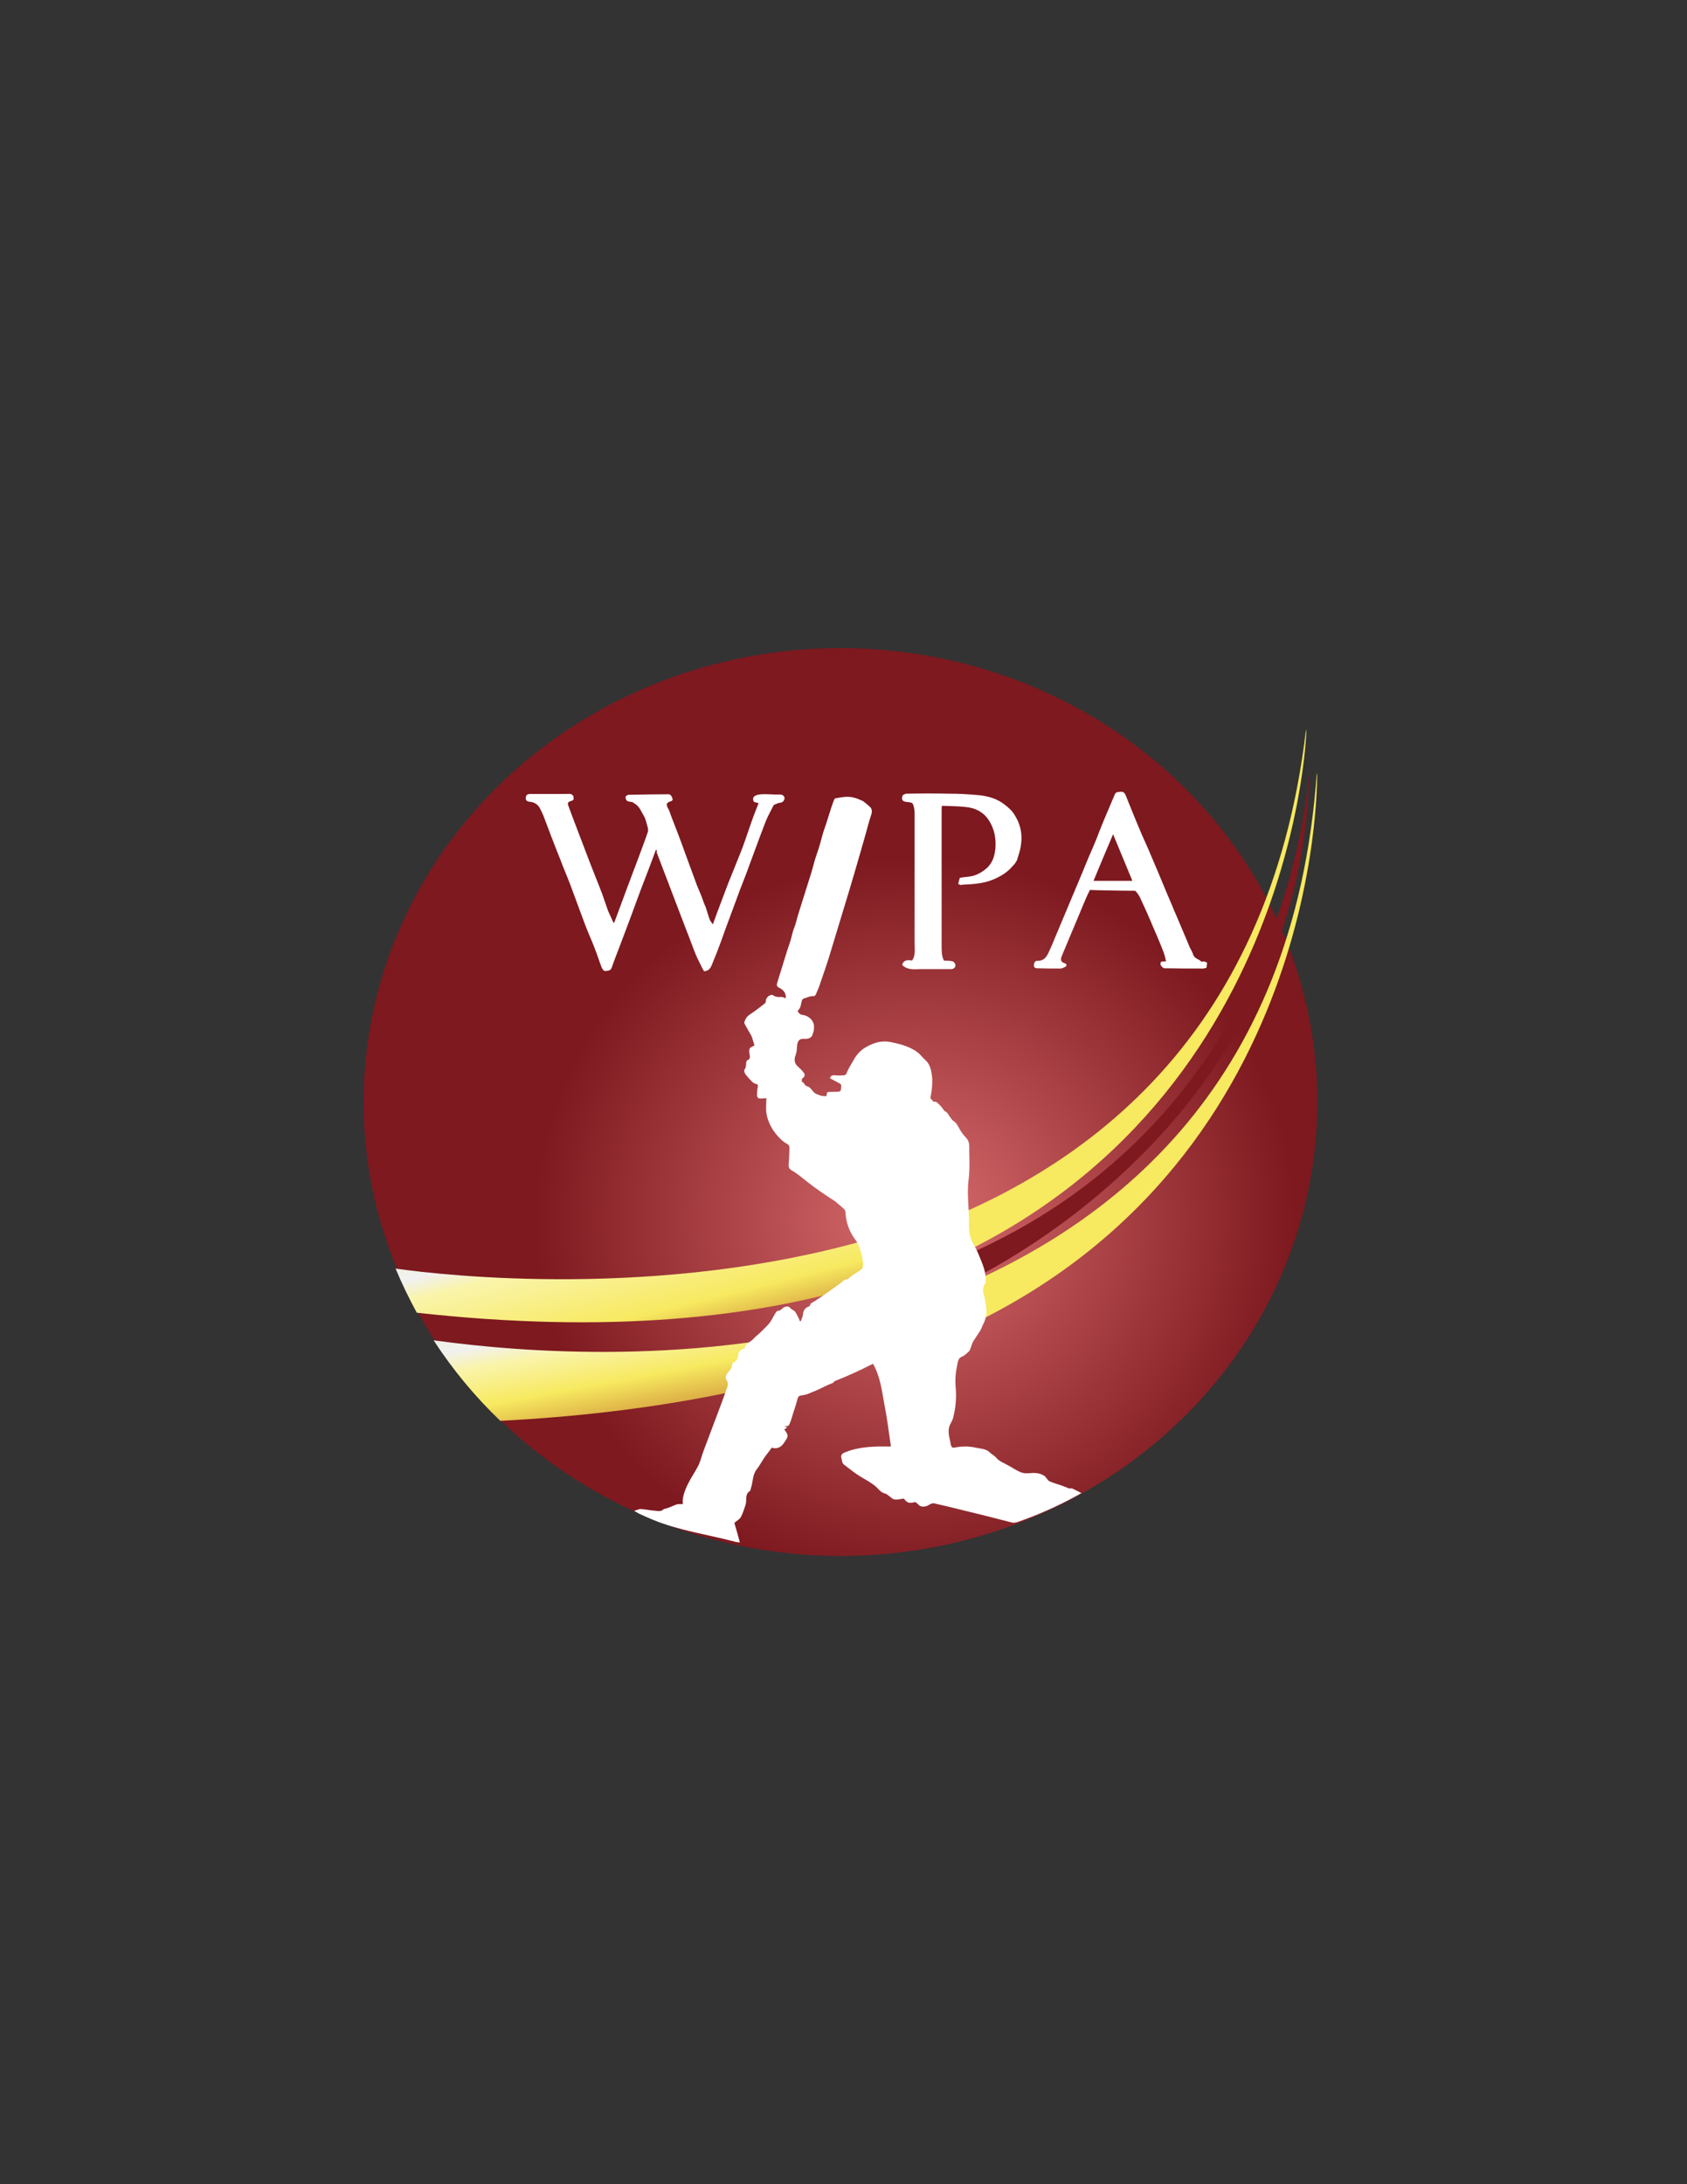
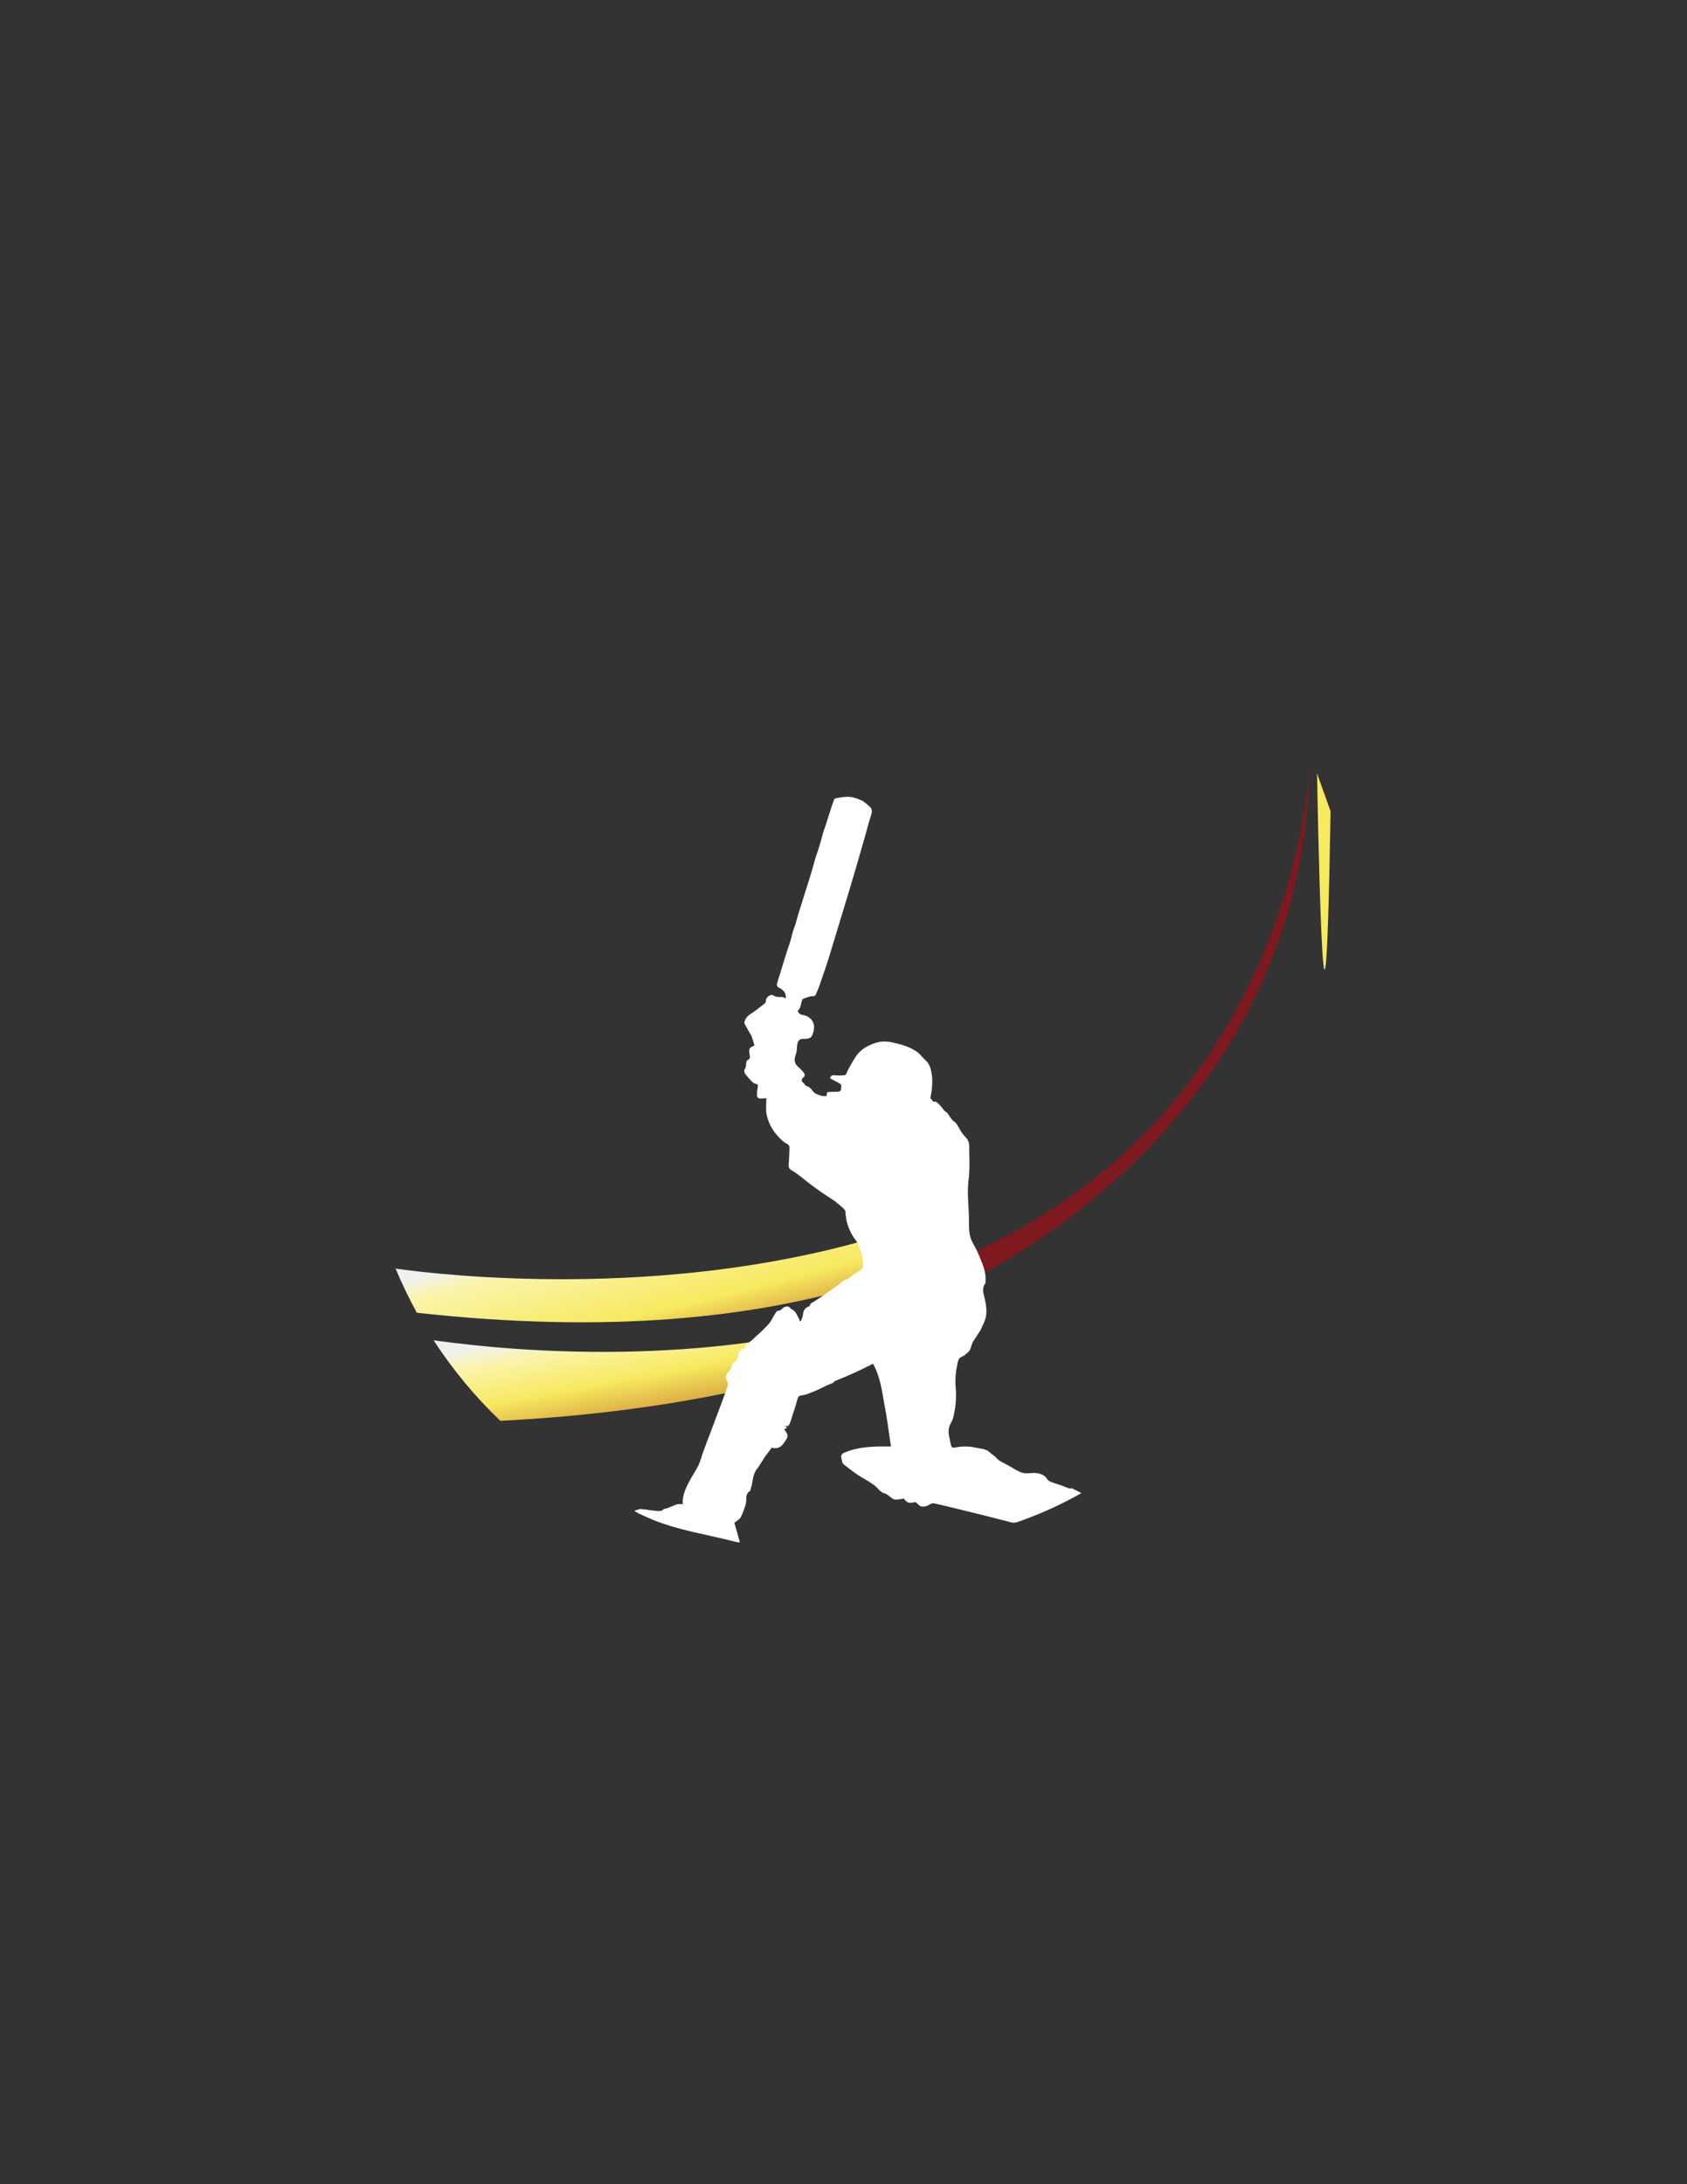
<svg xmlns="http://www.w3.org/2000/svg" id="Layer_1" x="0px" y="0px" viewBox="0 0 612 792" style="enable-background:new 0 0 612 792;" xml:space="preserve">
  <rect x="0" y="0" width="612" height="792" fill="#333333" stroke="none" />
  <style type="text/css">	.st0{fill:url(#SVGID_1_);}	.st1{fill:#F7E960;}	.st2{fill:#7D191F;}	.st3{fill:url(#SVGID_2_);}	.st4{fill:url(#SVGID_3_);}	.st5{fill:#FFFFFF;}</style>
  <g>
    <radialGradient id="SVGID_1_" cx="331.851" cy="441.217" r="210.523" gradientTransform="matrix(1 0 0 0.951 0 22.635)" gradientUnits="userSpaceOnUse">
      <stop offset="9.139780e-02" style="stop-color:#CC6163" />
      <stop offset="0.656" style="stop-color:#7D191F" />
    </radialGradient>
-     <ellipse class="st0" cx="304.9" cy="399.6" rx="173" ry="164.6" />
-     <path class="st1" d="M473.9,265.4l-0.1-0.9c-13.4,113.7-83.2,164.9-156.1,186.9l4.3,14.2C469.4,414.7,473.9,265.4,473.9,265.4z" />
-     <path class="st1" d="M477.8,281.1l-0.1-0.9c-8,114.1-75.3,168.3-147.1,193.4l5,14C480.4,430.5,477.8,281.1,477.8,281.1z" />
+     <path class="st1" d="M477.8,281.1l-0.1-0.9l5,14C480.4,430.5,477.8,281.1,477.8,281.1z" />
    <path class="st2" d="M475.1,277.2c0,0-4.3,128.7-129.5,180l-13.2,6.8l12.8,3.5C345.3,467.5,472.9,413.6,475.1,277.2z" />
    <linearGradient id="SVGID_2_" gradientUnits="userSpaceOnUse" x1="213.371" y1="391.138" x2="237.629" y2="486.686">
      <stop offset="1.612900e-02" style="stop-color:#F7E960" />
      <stop offset="0.555" style="stop-color:#F1F1F1" />
      <stop offset="0.629" style="stop-color:#FAF4AA" />
      <stop offset="0.894" style="stop-color:#F7E960" />
      <stop offset="1" style="stop-color:#DEB247" />
    </linearGradient>
    <path class="st3" d="M316.2,464.9l-0.8-15.6c-75.8,21.9-153.5,13.3-171.9,10.7c2.3,5.5,4.9,10.8,7.7,16  C219.6,483.6,273.6,478.2,316.2,464.9z" />
    <linearGradient id="SVGID_3_" gradientUnits="userSpaceOnUse" x1="226.139" y1="422.723" x2="244.135" y2="519.996">
      <stop offset="1.612900e-02" style="stop-color:#F7E960" />
      <stop offset="0.555" style="stop-color:#F1F1F1" />
      <stop offset="0.629" style="stop-color:#FAF4AA" />
      <stop offset="0.772" style="stop-color:#F7E960" />
      <stop offset="0.881" style="stop-color:#DEB247" />
    </linearGradient>
    <path class="st4" d="M316.8,477.5c-62.9,17.9-127.1,13-159.5,8.5c6.9,10.6,15,20.4,24.2,29.2c54.8-2.8,99.5-12,135.9-25.2  L316.8,477.5z" />
    <g>
      <path class="st5" d="M230.2,547.8c0.8-0.2,1.6-0.7,2.4-0.6c1.7,0.1,3.4,0.5,5.1,0.6c1,0.1,2.2,0.4,3.1-0.6   c0.1-0.1,0.3-0.1,0.5-0.1c1.5-0.4,2.8-1.1,4.2-1.6c0.7-0.2,1.6-0.1,2.2-0.1c0-0.6-0.1-1.2,0-1.7c0.3-2.5,1.4-4.8,2.6-7   c1-1.8,2.2-3.6,3.1-5.4c0.8-1.7,1.2-3.6,1.9-5.4c1.7-4.6,3.5-9.2,5.2-13.8c1.2-3.1,2.3-6.2,3.4-9.3c0.2-0.6,0.2-1.5-0.1-2   c-1-1.3-0.4-2.4,0.5-3.4c0.6-0.7,1.2-1.3,1.2-2.2c0-0.5,0.4-1.2,0.8-1.3c1.2-0.5,1.3-1.5,1.5-2.6c0.2-1.3,1-2.1,2.4-2.3   c0.1-1.8,1.9-2.3,3-3.4c0.9-1,2-1.8,2.9-2.7c1-1,2.1-2,3-3.1c0.8-1,1.3-2.2,2-3.3c0.3-0.5,0.7-1.2,1.1-1.2c1.2,0,1.5-1,2.3-1.3   c0.8-0.3,1.5-0.5,2.2,0.3c0.4,0.5,1.3,0.8,1.7,1.3c0.6,0.8,1,1.8,1.5,2.7c0.1,0.2,0.1,0.5,0.2,0.7c0.1,0,0.3,0,0.4,0.1   c0.3-0.8,0.7-1.6,0.8-2.4c0.1-1.5,0.7-2.5,2.2-3c0.1,0,0.3-0.2,0.3-0.3c0.2-0.9,0.9-1.1,1.6-1.5c2.3-1.5,4.5-3,6.7-4.6   c1.3-0.9,2.6-1.8,3.8-2.9c0.6-0.5,1.3-0.3,1.9-0.8c1.3-1.2,2.9-2.1,4.3-3c1.3-0.9,1-2.2,0.9-3.4c-0.2-1.4-0.5-2.7-0.9-4   c-0.4-1.2-0.9-2.4-1.6-3.4c-2.4-3.1-3.6-6.5-3.8-10.3c0-0.4-0.3-0.9-0.6-1.2c-0.9-0.8-1.8-1.6-2.7-2.3c-0.1-0.1-0.2-0.3-0.3-0.3   c-2.4-1.6-4.8-3.1-7.1-4.8c-2.1-1.5-4.1-3.1-6.1-4.7c-0.8-0.6-1.6-1.2-2.5-1.7c-1-0.5-1.4-1.2-1.3-2.3c0.2-2,0.2-3.9,0.3-5.9   c0-0.7-0.2-1.2-1-1.6c-1.2-0.6-2.3-1.7-3.2-2.7c-2.2-2.4-3.7-5.3-4.2-8.5c-0.2-1.7,0-3.5,0-5.3c-0.9,0.1-1.8,0.2-2.6,0.1   c-0.3,0-0.8-0.6-0.8-1c0-1.1,0.1-2.2,0.3-3.2c0.1-0.7,0-1-0.8-1.1c-0.5-0.1-1-0.5-1.4-0.9c-0.8-0.8-1.6-1.7-2.3-2.6   c-0.3-0.5-0.6-1.4-0.3-1.7c0.6-0.8,0.5-1.6,0.6-2.5c0-0.3,0.3-0.8,0.5-0.9c0.9-0.3,0.9-1,0.8-1.6c-0.4-2.7-0.4-2.7,1.7-3.7   c-0.3-1-0.6-2-0.9-3c-0.3-0.8-0.8-1.5-1.2-2.2c-0.5-0.9-1-1.8-1.5-2.7c-0.1-0.2-0.1-0.6,0-0.8c0.4-1.1,0.9-1.9,2-2.6   c1.9-1.2,3.6-2.6,5.4-4c0.2-0.1,0.3-0.5,0.3-0.7c0-1.1,0.9-2.1,1.9-2.3c0.2,0,0.5-0.1,0.6,0c0.9,0.7,2,0.8,3.2,0.7   c0.5,0,1,0.3,1.5,0.5c0.3-1.4-0.5-2.9-2.1-3.7c-1.2-0.5-1.2-1.1-0.9-2.1c1.6-5,3-10,4.7-14.9c0.5-1.5,0.7-3.1,1.3-4.6   c0.7-1.6,1-3.3,1.5-4.9c0.5-1.6,1-3.2,1.5-4.8c1.1-3.5,2.2-7,3.3-10.5c0.6-1.9,1-3.8,1.6-5.6c0.2-0.5,1.6-4.7,2-6.4   c0.5-2.1,1.2-4.1,1.9-6.1c0.3-0.9,1.2-3.9,1.4-4.4c0.4-1.4,0.9-2.7,1.4-4.1c0.1-0.2,0.2-0.3,0.4-0.4c2.2-0.4,4.4-0.9,6.7-0.3   c1.2,0.3,2.3,0.8,3.4,1.3c0.3,0.2,2,1.6,2.3,1.9c1.1,0.9,1,2,0.6,3.2c-0.9,2.6-1.5,5.3-2.3,8c-1.8,6.3-3.6,12.6-5.5,18.9   c-2.5,8.2-5,16.5-7.5,24.7c-1,3.2-2.1,6.3-3.2,9.5c-0.4,1.3-1,2.6-1.5,3.8c-0.2,0.4-0.4,0.8-1.2,0.7c-1.1,0-2.2,0.6-3.3,0.9   c-0.2,0.1-0.5,0.4-0.6,0.7c-0.4,1.2-0.3,2.6-1.4,3.6c-0.4,0.4,0.7,1.5,1.5,1.6c2.6,0.3,4.5,2.3,4.3,4.7c0,0.9-0.3,1.8-0.6,2.6   c-0.4,1.2-1.7,1.4-2.7,1.4c-2.1-0.2-2.8,0.7-2.9,3.2c0,0.9-0.2,1.9-0.5,2.8c-0.6,1.4-0.4,2.9,0.7,3.9c0.7,0.6,1.4,1.3,2,2   c0.7,0.8,1,1.6-0.2,2.4c-0.3,0.2-0.3,1.3-0.1,1.3c0.8,0.3,0.8,1.3,1.8,1.6c0.9,0.2,1.6,1.1,2.2,1.9c0.7,0.9,1.8,1.1,2.8,1.5   c0.6,0.2,1.3,0.1,2,0.2c0.3-2,0.1-1.4,2.1-1.6c0.2,0,0.5,0,0.7,0c2.5,0,2.5,0,2.6-2.3c0-0.3-0.4-0.6-0.7-0.8   c-1.1-0.6-2.3-1.2-3.4-1.8c0.2-0.9,0.8-1.2,1.7-1.1c1.1,0.1,2.2,0.1,3.3,0c0.3,0,0.8-0.2,0.9-0.5c0.7-1.8,1.7-3.4,2.7-5.1   c1.2-2.1,2.7-3.7,4.8-4.8c2.7-1.5,5.6-2.3,8.8-1.6c3.4,0.7,6.8,1.6,9.6,3.7c1,0.8,1.8,1.9,2.8,2.8c1.6,1.4,2,3.3,2.3,5.1   c0.3,1.5,0.2,3.2,0.1,4.7c-0.1,1.5-0.4,2.9-0.6,4c0.6,0.6,1,1.3,1.3,1.3c1.1-0.2,1.5,0.7,2.1,1.2c0.7,0.6,1.1,1.4,1.7,2.1   c0.3,0.3,0.8,0.4,1,0.7c0.6,0.8,1.1,1.7,1.7,2.4c0.4,0.6,1.2,0.9,1.6,1.5c0.8,1.1,1.3,2.3,2.1,3.4c0.5,0.8,1.3,1.5,1.9,2.3   c0.9,1.3,0.7,2.8,0.7,4.2c0.1,3.7,0.2,7.4-0.3,11.1c-0.5,4.7,0.2,9.4,0.2,14.1c0,2.7-0.1,5.6,1.4,8.2c0.8,1.4,1.6,2.9,2.2,4.4   c1.2,3,2.7,6,2.4,9.3c0,0.3,0.1,0.8-0.1,1c-1.4,2-0.5,3.9-0.1,5.8c0.6,2.9,1,5.8-0.5,8.7c-0.5,0.9-0.7,1.8-1.2,2.6   c-0.8,1.3-1.7,2.5-2.5,3.8c-0.5,0.8-0.7,1.8-1,2.6c-0.2,0.5-0.4,1-0.8,1.3c-0.7,0.6-1.4,1.4-2.3,1.7c-1.4,0.6-1.5,1.7-1.7,2.8   c-0.6,2.8-0.9,5.6-0.6,8.5c0.3,3.6,0,7.2-0.9,10.8c-0.2,0.9-0.8,1.8-1.2,2.7c-0.9,2-0.3,4,0.1,6c0.1,0.3,0.1,0.7,0.2,1   c0.3,1.3,0.6,1.4,2,1.1c2.3-0.4,4.6-0.4,6.9,0.1c1.8,0.4,3.9,0.4,5.2,1.7c0.8,0.8,1.8,1.2,2.5,2.1c1,1.2,2.8,1.8,4.3,2.7   c1.5,0.8,2.9,1.8,4.4,2.4c0.9,0.4,2,0.5,3,0.4c2-0.2,4-0.2,5.7,1c0.7,0.5,1.1,1.6,1.8,1.9c1.5,0.7,3.2,1.1,4.8,1.7   c0.8,0.3,1.5,0.6,2.3,0.9c0.3,0.1,0.8-0.1,1.1,0c1.1,0.5,2.1,1,3.4,1.7c-0.8,0.4-1.2,0.7-1.6,0.9c-6.9,3.8-14.1,7-21.6,9.6   c-0.6,0.2-1.3,0.3-1.9,0.2c-3.3-0.8-6.5-1.7-9.8-2.5c-6.2-1.5-12.4-3.1-18.6-4.5c-0.6-0.1-1.4,0.3-2,0.7c-1,0.6-2.6,0.7-3.3,0.1   c-0.4-0.4-0.8-0.8-1.2-1.1c-0.1-0.1-0.4-0.1-0.6-0.1c-1.9,0.5-2.6,0.3-3.8-1.3c-1.1,0.1-2.3,0.5-3.4,0.3c-0.8-0.1-1.4-0.9-2.2-1.4   c-0.4-0.3-0.7-0.6-1.1-0.7c-1.3-0.3-2.1-1.1-2.9-2c-0.9-1-2.1-1.7-3.3-2.5c-1.5-0.9-3-1.7-4.4-2.7c-1.5-1-2.9-2.2-4.4-3.3   c-0.8-0.6-0.7-1.4-0.9-2.1c-0.5-1.5,0.3-2,1.3-2.4c4.4-1.8,9.1-2.1,13.9-2.1c0.8,0,1.5,0,2.7,0c-0.8-5.3-1.4-10.4-2.4-15.4   c-0.9-5-1.5-10-4.1-14.6c-4.7,2.4-9.3,4.5-13.9,6.3c-0.3,0.3-0.6,0.7-1,0.8c-2,0.7-3.8,1.8-5.7,2.6c-1.1,0.4-2.1,0.9-3.2,1.3   c-0.7,0.2-1.5,0.4-2.2,0.5c-0.7,0.1-1.1,0.3-1.3,1c-0.5,1.7-1,3.5-1.6,5.2c-0.4,1.2-0.7,2.5-1.2,3.7c-0.5,1.2-0.5,1.2-2.1,1.3   c0.4,0.1,0.7,0.2,1.1,0.4c-0.5,0.3-0.8,0.5-1.1,0.7c1.6,2.2,1.7,2.4-0.4,5.3c-1,1.4-2.8,1.9-4.1,1.3c-0.6,0.8-1.2,1.6-1.8,2.4   c-1.4,1.7-2.3,3.7-3.7,5.5c-1.6,2.1-1.3,4.6-2.1,6.8c-0.1,0.3-0.1,0.8-0.3,1c-2,1.2-1.1,3.3-1.6,4.9c-0.5,1.6-1,3.2-1.8,4.7   c-0.4,0.7-1.4,1.2-2.3,2c0.6,2,1.3,4.5,2,7.1c-0.7-0.1-1.3-0.1-1.9-0.3c-9.9-2.6-20.1-4-29.6-7.9c-1.7-0.7-3.5-1.5-5.2-2.3   c-0.3-0.2-0.7-0.4-1-0.6C230.2,548.1,230.2,547.9,230.2,547.8z" />
-       <path class="st5" d="M238,308c-0.8,2.1-1.5,4-2.2,5.9c-1.2,3.1-2.4,6.3-3.6,9.4c-2.3,6.3-4.6,12.5-7,18.8   c-1.1,2.9-2.3,5.9-3.3,8.8c-0.4,1.2-1.6,1.1-2.4,1.2c-0.3,0.1-1-0.7-1.2-1.2c-0.9-2.3-1.6-4.6-2.5-6.9c-1.1-2.9-2.4-5.7-3.5-8.6   c-1.9-5-3.7-10.1-5.6-15.1c-1.1-2.9-2.4-5.8-3.5-8.8c-2.1-5.2-4.1-10.5-6.1-15.8c-0.4-1-0.9-2-1.4-2.9c-0.8-1.3-2.1-2-3.7-2.1   c-1.1-0.1-1.4-0.8-1.2-1.7c0.1-0.9,0.8-1.1,1.6-1.1c4.2,0,8.4,0,12.7,0c0.6,0,1.3-0.1,1.8,0c0.5,0.1,1.1,0.5,1.1,0.9   c0.1,0.6,0.4,1.3-0.7,1.6c-1.4,0.4-1.5,0.7-1,2.1c0.7,1.9,1.4,3.7,2.1,5.6c1.9,4.9,3.7,9.8,5.6,14.7c1.4,3.6,2.9,7.3,4.3,10.9   c0.8,2.2,1.5,4.4,2.3,6.6c0.6,1.4,1.3,2.8,2,4.4c0.2-0.2,0.3-0.4,0.4-0.6c1.5-4.1,3.1-8.3,4.6-12.4c1.5-3.9,2.9-7.8,4.4-11.7   c1-2.8,2.1-5.5,3-8.3c0.2-0.5,0.1-1.1,0-1.6c-0.4-1.4-0.7-3-1.4-4.2c-1-1.6-1.6-3.6-3.5-4.6c-0.3-0.2-0.6-0.5-0.9-0.5   c-0.6-0.1-1.3-0.1-1.7-0.4c-0.4-0.3-0.6-1-0.6-1.4c0.1-0.3,0.7-0.8,1.1-0.8c4.9-0.1,9.7-0.2,14.6-0.2c0.4,0,1,0.5,1.1,0.9   c0.1,0.5,0.9,1.3-0.5,1.7c-1.5,0.4-1.6,1.2-0.8,2.6c0.5,0.8,0.7,1.7,1,2.5c1.6,4.2,3.3,8.4,4.8,12.7c1.6,4.3,3.1,8.5,4.7,12.8   c0.7,1.7,1.5,3.4,2.1,5.2c0.2,0.7,0.9,2.3,1,2.5c0.5,1.5,0.9,2.9,1.4,4.4c0.2,0.6,0.7,1.1,1.2,1.9c1.1-3.1,2.2-6,3.3-8.9   c1.1-2.9,2.2-5.9,3.4-8.8c1.2-2.9,2.3-5.8,3.5-8.7c1.1-2.8,2.1-5.8,3.1-8.7c1-3,2.1-5.9,3.3-8.9c-0.5-0.1-0.9-0.2-1.3-0.3   c-0.5-0.2-0.7-0.4-0.7-1.2c0-2.4,6.1-1.6,7.7-1.6c0.7,0,1.4,0,2.1,0c1,0,1.7,0.7,1.6,1.5c-0.1,0.9-1,1.6-2,1.5   c-0.1,0-1.9,0.8-1.9,0.8c-1,2-2.1,3.9-2.9,5.9c-2.5,6.4-4.8,12.9-7.2,19.3c-1.2,3.1-2.4,6.1-3.5,9.2c-1.2,3.2-2.4,6.4-3.6,9.7   c-0.7,1.9-1.4,3.9-2.1,5.8c-0.9,2.5-1.9,5-2.9,7.4c-0.3,0.8-0.6,1.6-1.2,2.2c-0.4,0.5-1.2,0.7-1.8,0.8c-0.1,0-0.5-0.7-0.7-1.1   c-0.8-1.7-1.7-3.3-2.4-5c-1.2-2.9-2.2-5.9-3.4-8.8c-3.6-9.4-7.2-18.9-10.8-28.3C238.4,308.7,238.3,308.5,238,308z" />
-       <path class="st5" d="M347.6,320.5c0.2-0.9,0.4-1.4,0.6-2.2c0.8-0.1,1.9-0.3,3-0.4c2.4-0.2,4.4-1.2,6.3-2.7c2.5-2,3.3-4.6,3.6-7.5   c0.3-3.5-0.3-6.9-2.2-10c-2-3.2-5-4.8-8.8-5.1c-2.7-0.3-5.5-0.3-8.4-0.4c-0.1,0.6-0.1,1-0.1,1.5c0,16.5,0,32.9,0,49.4   c0,1.8,0,3.5,0.8,5.2c1,0.1,2.2,0,3.2,0.3c0.5,0.1,1,0.9,1,1.4c0,0.8-0.6,1.4-1.6,1.4c-1.4,0-2.7,0-4.1,0c-2.2,0-4.5,0-6.7,0   c-2.4,0-4.9,0.5-6.9-1.5c0.3-1.5,1.5-2,3.6-1.6c1.3-1.9,0.9-4.1,0.9-6.2c0-15.8,0-31.6,0-47.4c0-0.6-0.1-1.2-0.2-1.7   c-0.4-1.9-0.5-2-2.6-2.2c-1.5-0.1-2.1-0.8-1.6-2.2c0.1-0.4,1-0.8,1.5-0.8c5.2-0.1,10.5-0.1,15.7,0c3.4,0,6.7,0.2,10.1,0.5   c3.6,0.3,7.1,1.3,9.8,3.5c1.3,1,2.6,2.1,3.5,3.6c3.3,5.1,3.1,10.3,1.2,15.6c0,0.1,0,0.2-0.1,0.3c0,0.1,0,0.1,0,0.2   c-0.1,0.4-0.9,1.7-1.2,2c-0.2,0.2-0.3,0.3-0.5,0.5c-1.5,1.8-3.3,3.1-5.5,4.2c-2,1-4.1,1.7-6.2,2c-2.2,0.4-4.4,0.5-6.7,0.6   C348.6,321.1,348,320.7,347.6,320.5z" />
-       <path class="st5" d="M426.5,331.4c1.4,3.3,2.8,6.6,4.2,9.9c0.2,0.5,0.8,2,0.9,2.2c0.5,0.9,1,1.8,1.3,2.8c0.4,0.9,1.2,1.3,2,1.7   c0.4,0.2,0.6,0.5,1,0.7c0.2,0.1,0.5-0.1,0.7-0.1c0.4,0.1,0.8,0.2,1.2,0.4c0.2,0.1-0.1,1.4-0.1,1.9c-0.4,0.1-0.8,0.3-1.3,0.3   c-4.7,0-9.3,0-14-0.1c-0.4,0-1-0.6-1.3-1.1c-0.2-0.3-0.1-1.1,0.1-1.2c0.4-0.2,1-0.2,1.8-0.2c-0.2-0.9-0.4-2-0.8-3.1   c-1.3-3.4-2.7-6.7-4.2-10.1c-1.4-3.4-2.9-6.7-4.5-10.1c-0.3-0.6-1.4-2.3-1.8-2.3c-4.7,0-15.3-0.2-16.3-0.3c-0.5,1-1.1,2.2-1.6,3.4   c-2.8,6.6-5.5,13.2-8.3,19.8c-0.1,0.3-0.3,0.6-0.4,1c-0.5,1.3-0.1,2,1.2,2.4c0.2,0.1,0.6,0.3,0.6,0.4c0,0.3-0.1,0.7-0.3,0.8   c-0.6,0.3-1.3,0.7-1.9,0.7c-2.8,0-5.6,0-8.4-0.1c-0.7,0-1.3-0.3-1.2-1.1c0-0.8,0.3-1.6,1.2-1.6c2.3,0.1,3.3-1.3,4.1-3   c0.9-1.9,1.7-3.8,2.5-5.8c2.8-6.7,5.6-13.3,8.4-20c1.8-4.2,3.4-8.4,5.3-12.6c0.7-1.6,1.3-3.1,1.9-4.7c0.7-1.7,1.3-3.4,2-5   c1.3-3.1,2.6-6.1,3.9-9.2c0.4-1,1.2-0.9,2.1-1c0.9-0.1,1.4,0.3,1.8,1.1c1.7,4.2,3.4,8.5,5.2,12.7c1,2.5,2.2,4.9,3.2,7.3   c2.3,5.3,4.5,10.6,6.7,15.9c0.8,1.8,1.5,3.6,2.3,5.4C425.8,330,426.4,331.1,426.5,331.4z M410.8,319.4c-2.3-5.6-4.6-11.1-7-16.9   c-2.4,5.6-4.7,11.1-7.1,16.9C401.5,319.4,406,319.4,410.8,319.4z" />
    </g>
  </g>
</svg>